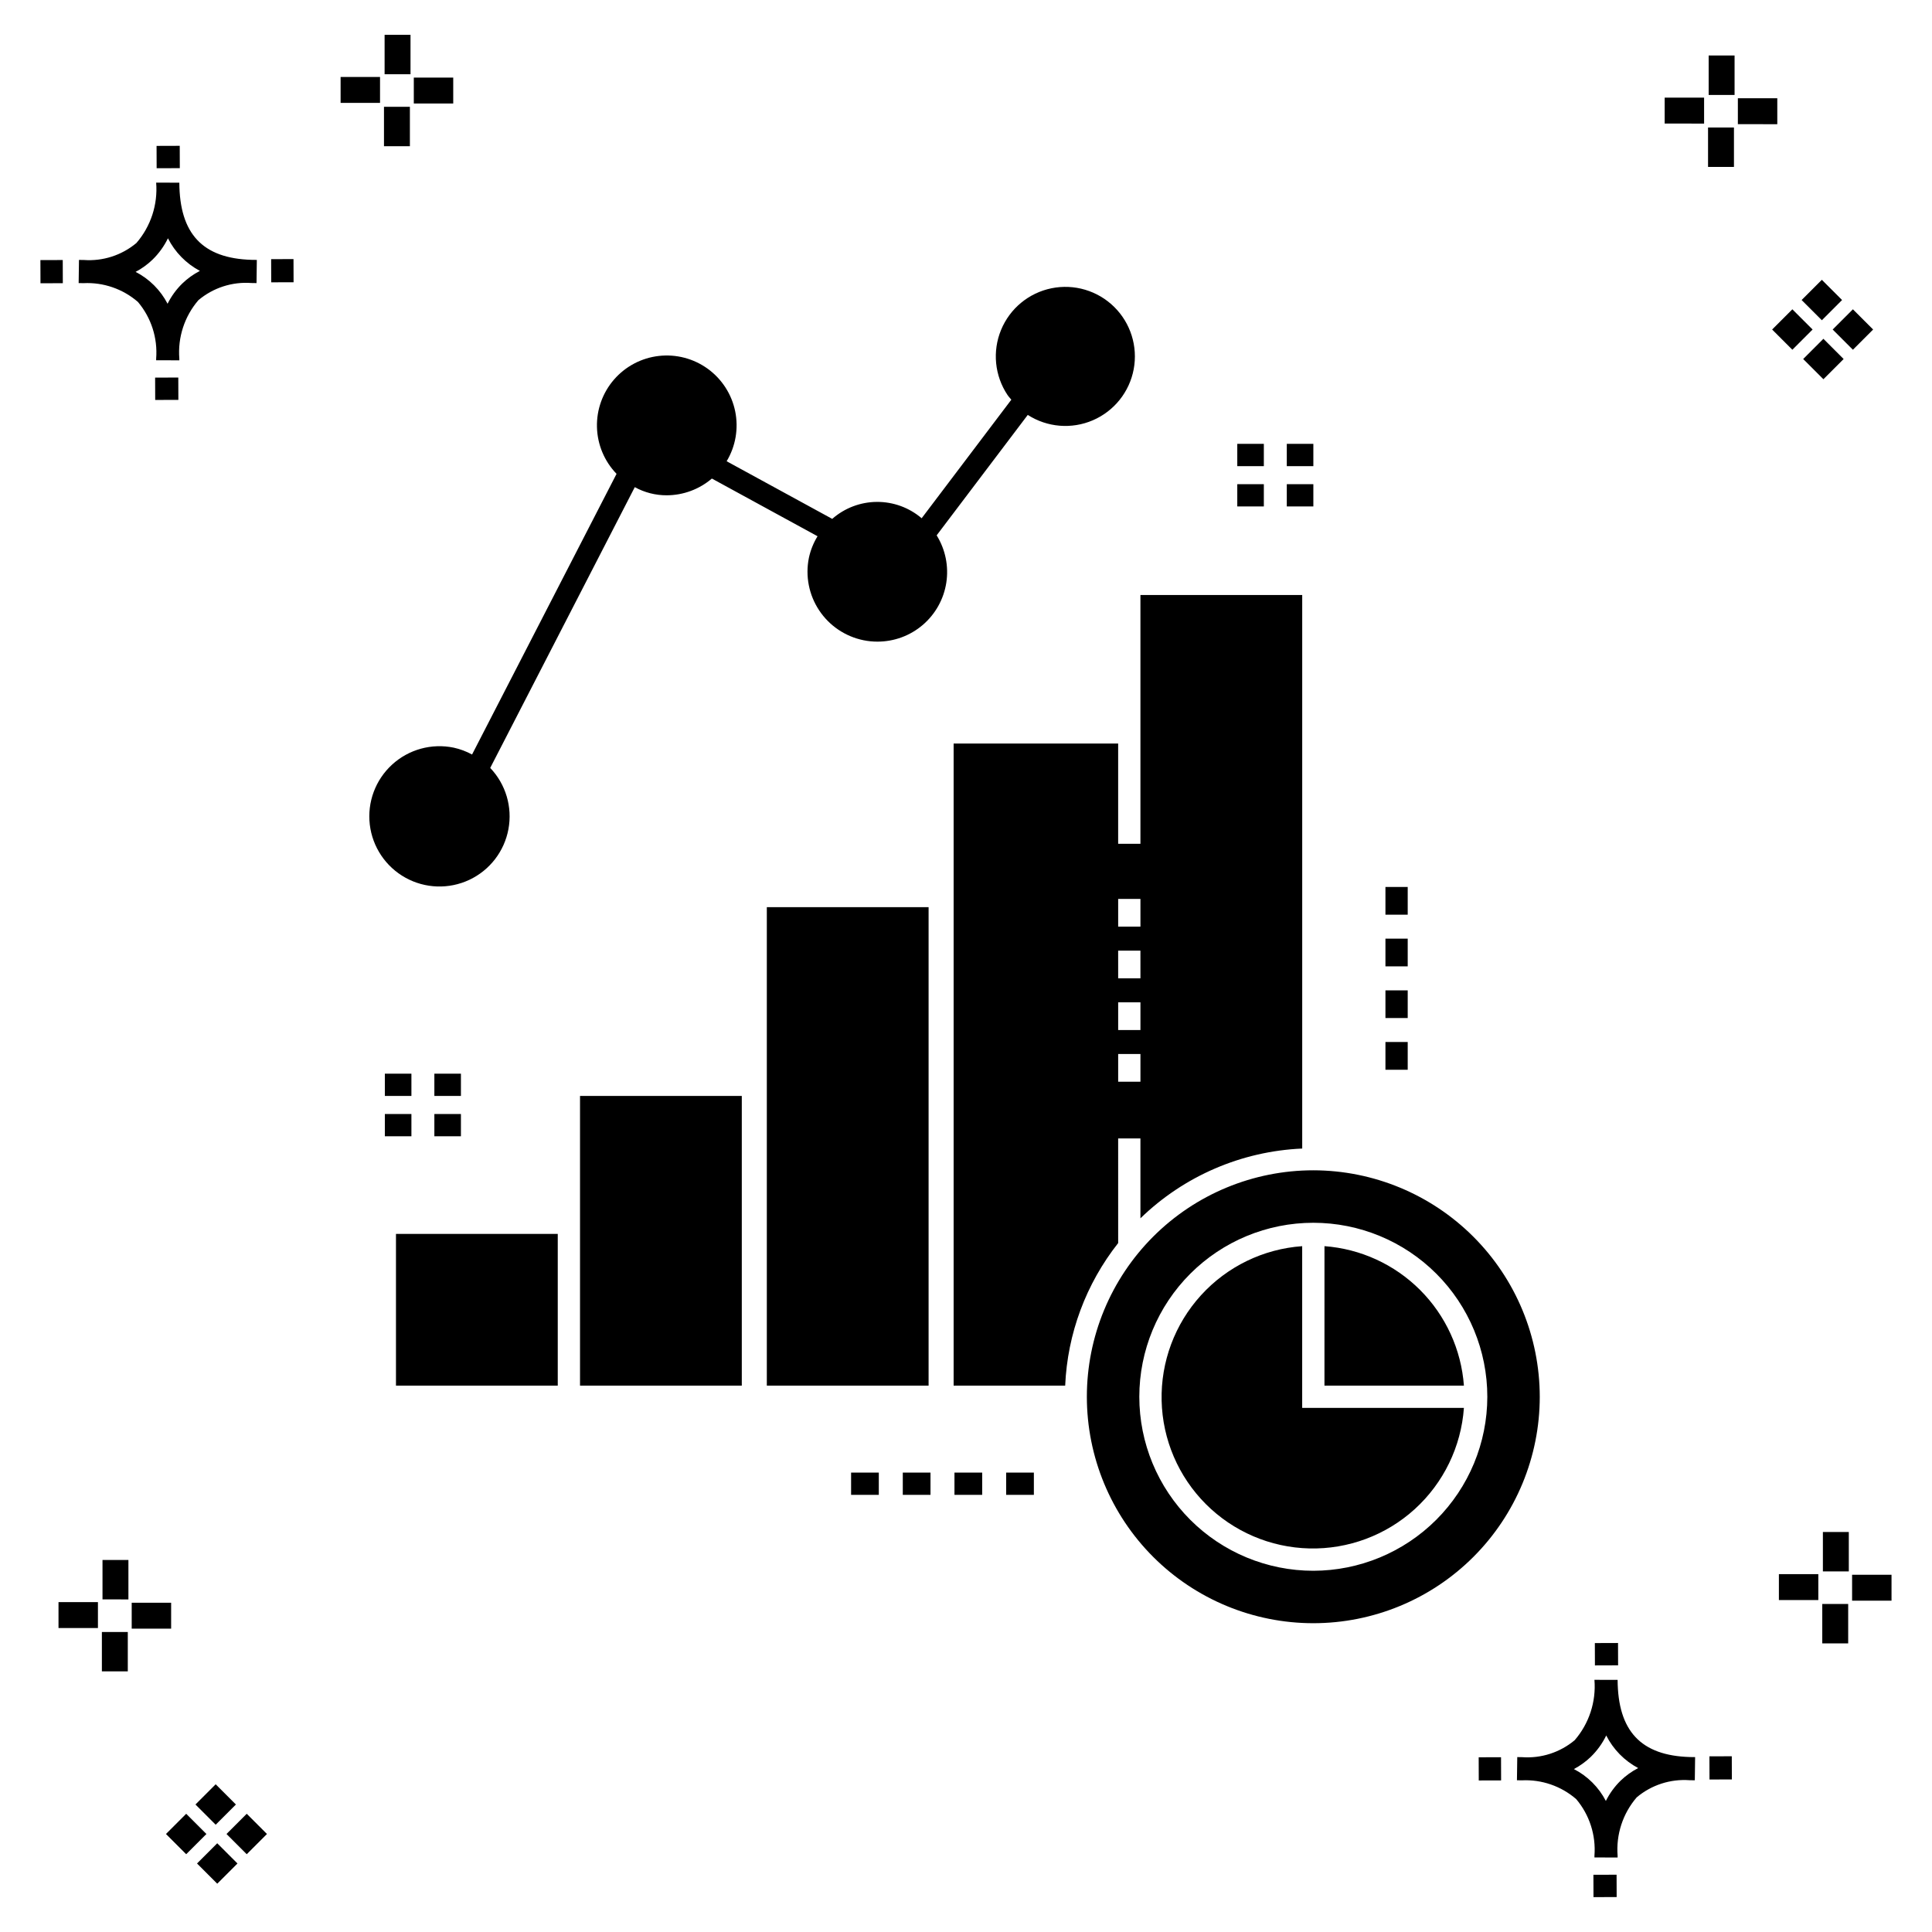
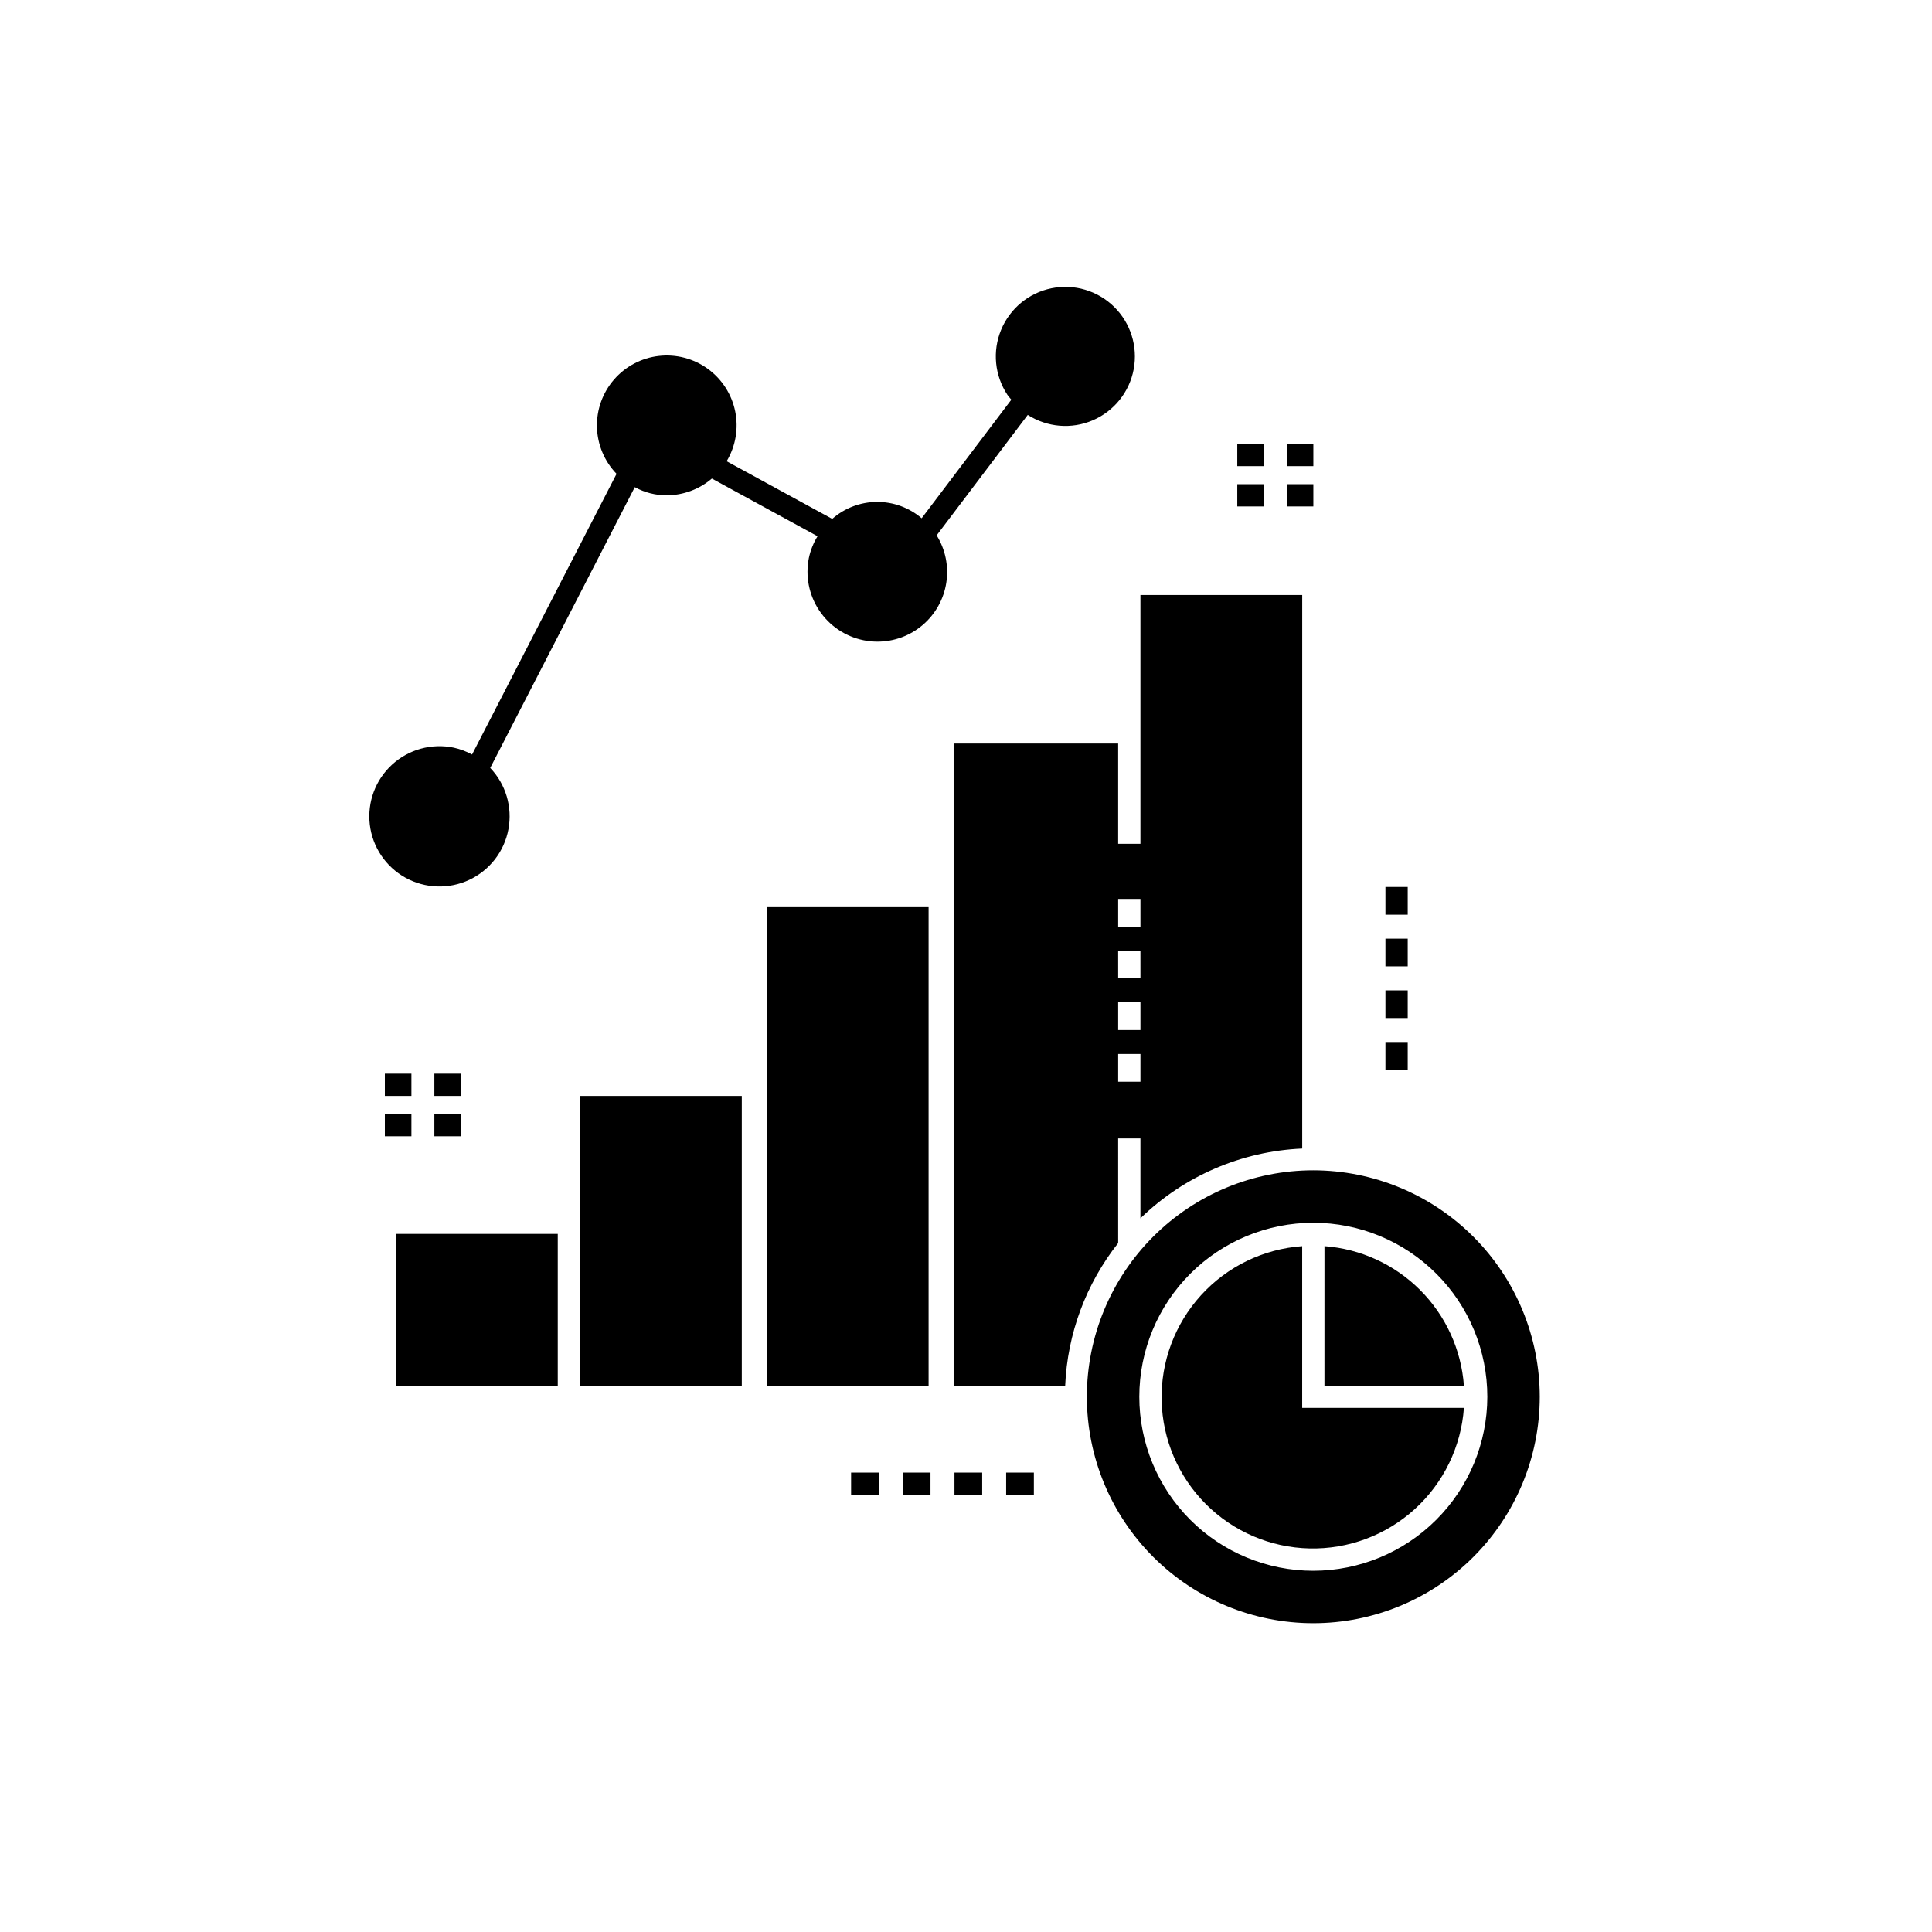
<svg xmlns="http://www.w3.org/2000/svg" fill="#000000" width="800px" height="800px" version="1.1" viewBox="144 144 512 512">
  <g>
-     <path d="m191.25 244.05 0.02 5.922-6.141 0.02-0.02-5.922zm19.43-31.188c0.43 0.023 0.914 0.008 1.383 0.02l-0.082 6.141c-0.441 0.008-0.914-0.004-1.363-0.02-5.094-0.375-10.129 1.258-14.035 4.543-3.688 4.285-5.508 9.867-5.059 15.504v0.441l-6.141-0.016v-0.438c0.43-5.449-1.309-10.848-4.836-15.023-3.984-3.449-9.145-5.231-14.406-4.973h-0.004c-0.426 0-0.855-0.008-1.293-0.02l0.086-6.141c0.434 0 0.863 0.008 1.285 0.02h0.004c5.051 0.367 10.043-1.246 13.926-4.496 3.816-4.414 5.707-10.18 5.238-16l6.141 0.008c0.07 13.547 6.168 20.074 19.156 20.449zm-13.707 2.922v0.004c-3.644-1.938-6.602-4.953-8.465-8.637-1.027 2.113-2.418 4.035-4.102 5.672-1.332 1.281-2.836 2.367-4.469 3.227 3.633 1.871 6.594 4.824 8.473 8.449 0.988-1.988 2.301-3.797 3.887-5.352 1.387-1.344 2.961-2.473 4.676-3.359zm-42.266-2.856 0.02 6.141 5.922-0.016-0.02-6.141zm67.074-0.266-5.926 0.016 0.02 6.141 5.926-0.016zm-30.129-24.098-0.02-5.922-6.141 0.02 0.02 5.922zm435.57 45.219 5.359 5.359-5.359 5.359-5.359-5.359zm7.816-7.816 5.359 5.359-5.359 5.359-5.359-5.359zm-16.043 0 5.359 5.359-5.359 5.359-5.359-5.359zm7.816-7.816 5.359 5.359-5.359 5.359-5.359-5.359zm-11.809-41.238-10.449-0.004v-6.867h10.449zm-19.398-0.164-10.449-0.004v-6.867h10.449zm7.914 11.484h-6.867v-10.438h6.867zm0.164-19.07-6.867-0.004v-10.449h6.867zm-339.57 2.266-10.449-0.004v-6.867h10.449zm-19.398-0.164-10.449-0.004v-6.867h10.449zm7.914 11.484h-6.867v-10.441h6.867zm0.164-19.07h-6.867v-10.453h6.867zm313.48 477.16 0.02 5.922 6.141-0.02-0.02-5.922zm25.57-31.203c0.43 0.023 0.914 0.008 1.383 0.02l-0.082 6.141c-0.441 0.008-0.914-0.004-1.363-0.02-5.09-0.375-10.129 1.254-14.031 4.539-3.691 4.285-5.512 9.867-5.062 15.504v0.441l-6.141-0.016v-0.438c0.43-5.449-1.309-10.848-4.836-15.023-3.984-3.449-9.141-5.231-14.406-4.973h-0.004c-0.426 0-0.855-0.008-1.293-0.02l0.086-6.141c0.434 0 0.863 0.008 1.285 0.02h0.004c5.051 0.367 10.043-1.246 13.926-4.496 3.82-4.414 5.707-10.18 5.238-16l6.141 0.008c0.07 13.551 6.168 20.078 19.156 20.453zm-13.707 2.922c-3.644-1.938-6.602-4.953-8.465-8.637-1.027 2.117-2.418 4.035-4.102 5.676-1.332 1.277-2.836 2.363-4.469 3.227 3.633 1.867 6.594 4.82 8.473 8.449 0.988-1.988 2.305-3.797 3.887-5.356 1.387-1.34 2.961-2.473 4.676-3.359zm-42.266-2.856 0.02 6.141 5.922-0.016-0.02-6.141zm67.074-0.27-5.926 0.016 0.02 6.141 5.926-0.016zm-30.129-24.098-0.02-5.922-6.141 0.02 0.02 5.922zm72.461-17.141h-10.449v-6.867h10.449zm-19.398-0.164h-10.449v-6.867h10.449zm7.914 11.484h-6.867v-10.438h6.867zm0.164-19.07h-6.867v-10.449h6.867zm-432.38 72.043 5.359 5.359-5.359 5.359-5.359-5.359zm7.816-7.816 5.359 5.359-5.359 5.359-5.359-5.359zm-16.043 0 5.359 5.359-5.359 5.359-5.359-5.359zm7.816-7.816 5.359 5.359-5.359 5.359-5.359-5.359zm-11.809-41.238-10.449-0.004v-6.867h10.449zm-19.398-0.164-10.449-0.004v-6.867h10.449zm7.914 11.484-6.867-0.008v-10.434h6.867zm0.164-19.07-6.867-0.008v-10.445h6.867z" />
    <path d="m259.11 439.22h7.039v5.902h-7.039zm-13.121 5.902h7.039v-5.902h-7.039zm20.16-16.59h-7.039v5.902h7.039zm-13.121 0h-7.039v5.902h7.039zm264.03-49.477h-5.902v7.348h5.902zm0 13.699h-5.902v7.34h5.902zm0 13.699h-5.902v7.34h5.902zm0 13.691h-5.902v7.348h5.902zm-100.69-166.19h-0.004c5.16 3.316 11.633 3.848 17.262 1.418 5.633-2.43 9.688-7.5 10.816-13.527 1.125-6.031-0.816-12.227-5.188-16.527-4.371-4.301-10.598-6.148-16.605-4.922-6.012 1.223-11.016 5.359-13.355 11.027-2.34 5.668-1.707 12.129 1.691 17.234 0.305 0.461 0.688 0.84 1.027 1.266l-23.766 31.418c-3.309-2.824-7.527-4.363-11.883-4.332-4.352 0.031-8.547 1.629-11.816 4.5l-27.98-15.273c2.383-3.969 3.188-8.688 2.266-13.223-0.926-4.535-3.519-8.559-7.266-11.277s-8.375-3.934-12.973-3.406c-4.598 0.523-8.832 2.754-11.867 6.25-3.035 3.492-4.652 8-4.527 12.625 0.121 4.629 1.973 9.043 5.191 12.371l-38.293 74.379c-1.523-0.832-3.16-1.445-4.856-1.816-5.856-1.215-11.934 0.457-16.34 4.496-4.41 4.039-6.606 9.949-5.906 15.887 0.703 5.938 4.215 11.176 9.441 14.074 5.227 2.902 11.527 3.113 16.938 0.57s9.266-7.535 10.359-13.41c1.098-5.879-0.695-11.922-4.824-16.246l38.309-74.406v-0.004c2.598 1.43 5.516 2.172 8.48 2.16 4.383-0.016 8.617-1.59 11.953-4.438l28.004 15.289c-1.086 1.77-1.863 3.707-2.297 5.738-0.969 4.809 0.008 9.805 2.719 13.895 2.711 4.09 6.93 6.938 11.738 7.922 1.211 0.25 2.445 0.375 3.684 0.375 4.41 0.012 8.68-1.555 12.031-4.418 3.356-2.863 5.57-6.836 6.246-11.191 0.676-4.359-0.23-8.812-2.555-12.559zm-46.82 286.2h7.344v-5.902h-7.344zm13.699 0h7.344v-5.902h-7.344zm13.695 0h7.348v-5.902h-7.348zm13.699 0h7.344v-5.902h-7.344zm81.41-267.84h-7.039v5.902h7.039zm-13.121 0h-7.039v5.902h7.039zm13.121-10.688h-7.039v5.902h7.039zm-13.121 0h-7.039v5.902h7.039zm-38.605 211.8-0.004 0.004c-8.531 10.805-13.445 24.02-14.039 37.773h-29.562v-170.16h43.602v26.574h5.902v-65.93h42.875v146.69c-16.074 0.699-31.332 7.277-42.875 18.488v-21.168h-5.902zm0-83.852h5.902v-7.348h-5.902zm0 13.691h5.902l-0.004-7.336h-5.902zm0 13.699h5.902v-7.34h-5.902zm0 13.699h5.902v-7.348h-5.902zm-191.39 80.539h42.875v-40.199h-42.875zm141.15-126.8h-42.871v126.8h42.871zm-92.375 80.703v46.102h42.871v-76.77h-42.871zm191.38 9.141c-10.285 0.73-19.891 5.394-26.824 13.02-6.938 7.629-10.668 17.633-10.426 27.938s4.445 20.121 11.734 27.41c7.289 7.289 17.105 11.496 27.41 11.738 10.305 0.246 20.309-3.484 27.938-10.418 7.629-6.938 12.293-16.539 13.027-26.824h-42.859zm62.961 39.914c-0.004 15.914-6.328 31.176-17.582 42.43s-26.52 17.574-42.434 17.574c-15.918 0-31.18-6.324-42.434-17.578-11.254-11.258-17.574-26.52-17.574-42.438 0-15.914 6.324-31.176 17.578-42.43 11.258-11.254 26.52-17.578 42.438-17.578 15.91 0.02 31.164 6.352 42.414 17.602s17.578 26.504 17.594 42.418zm-13.898 0c0-12.23-4.859-23.961-13.508-32.609-8.648-8.648-20.375-13.504-32.605-13.504s-23.957 4.856-32.605 13.504c-8.648 8.648-13.508 20.379-13.508 32.605 0 12.23 4.859 23.961 13.508 32.609 8.648 8.645 20.379 13.504 32.605 13.504 12.227-0.016 23.945-4.879 32.59-13.523 8.645-8.645 13.508-20.363 13.523-32.586zm-43.156-39.914-0.004 36.961h36.957c-0.707-9.566-4.828-18.562-11.609-25.348-6.785-6.785-15.777-10.906-25.348-11.617z" />
  </g>
</svg>